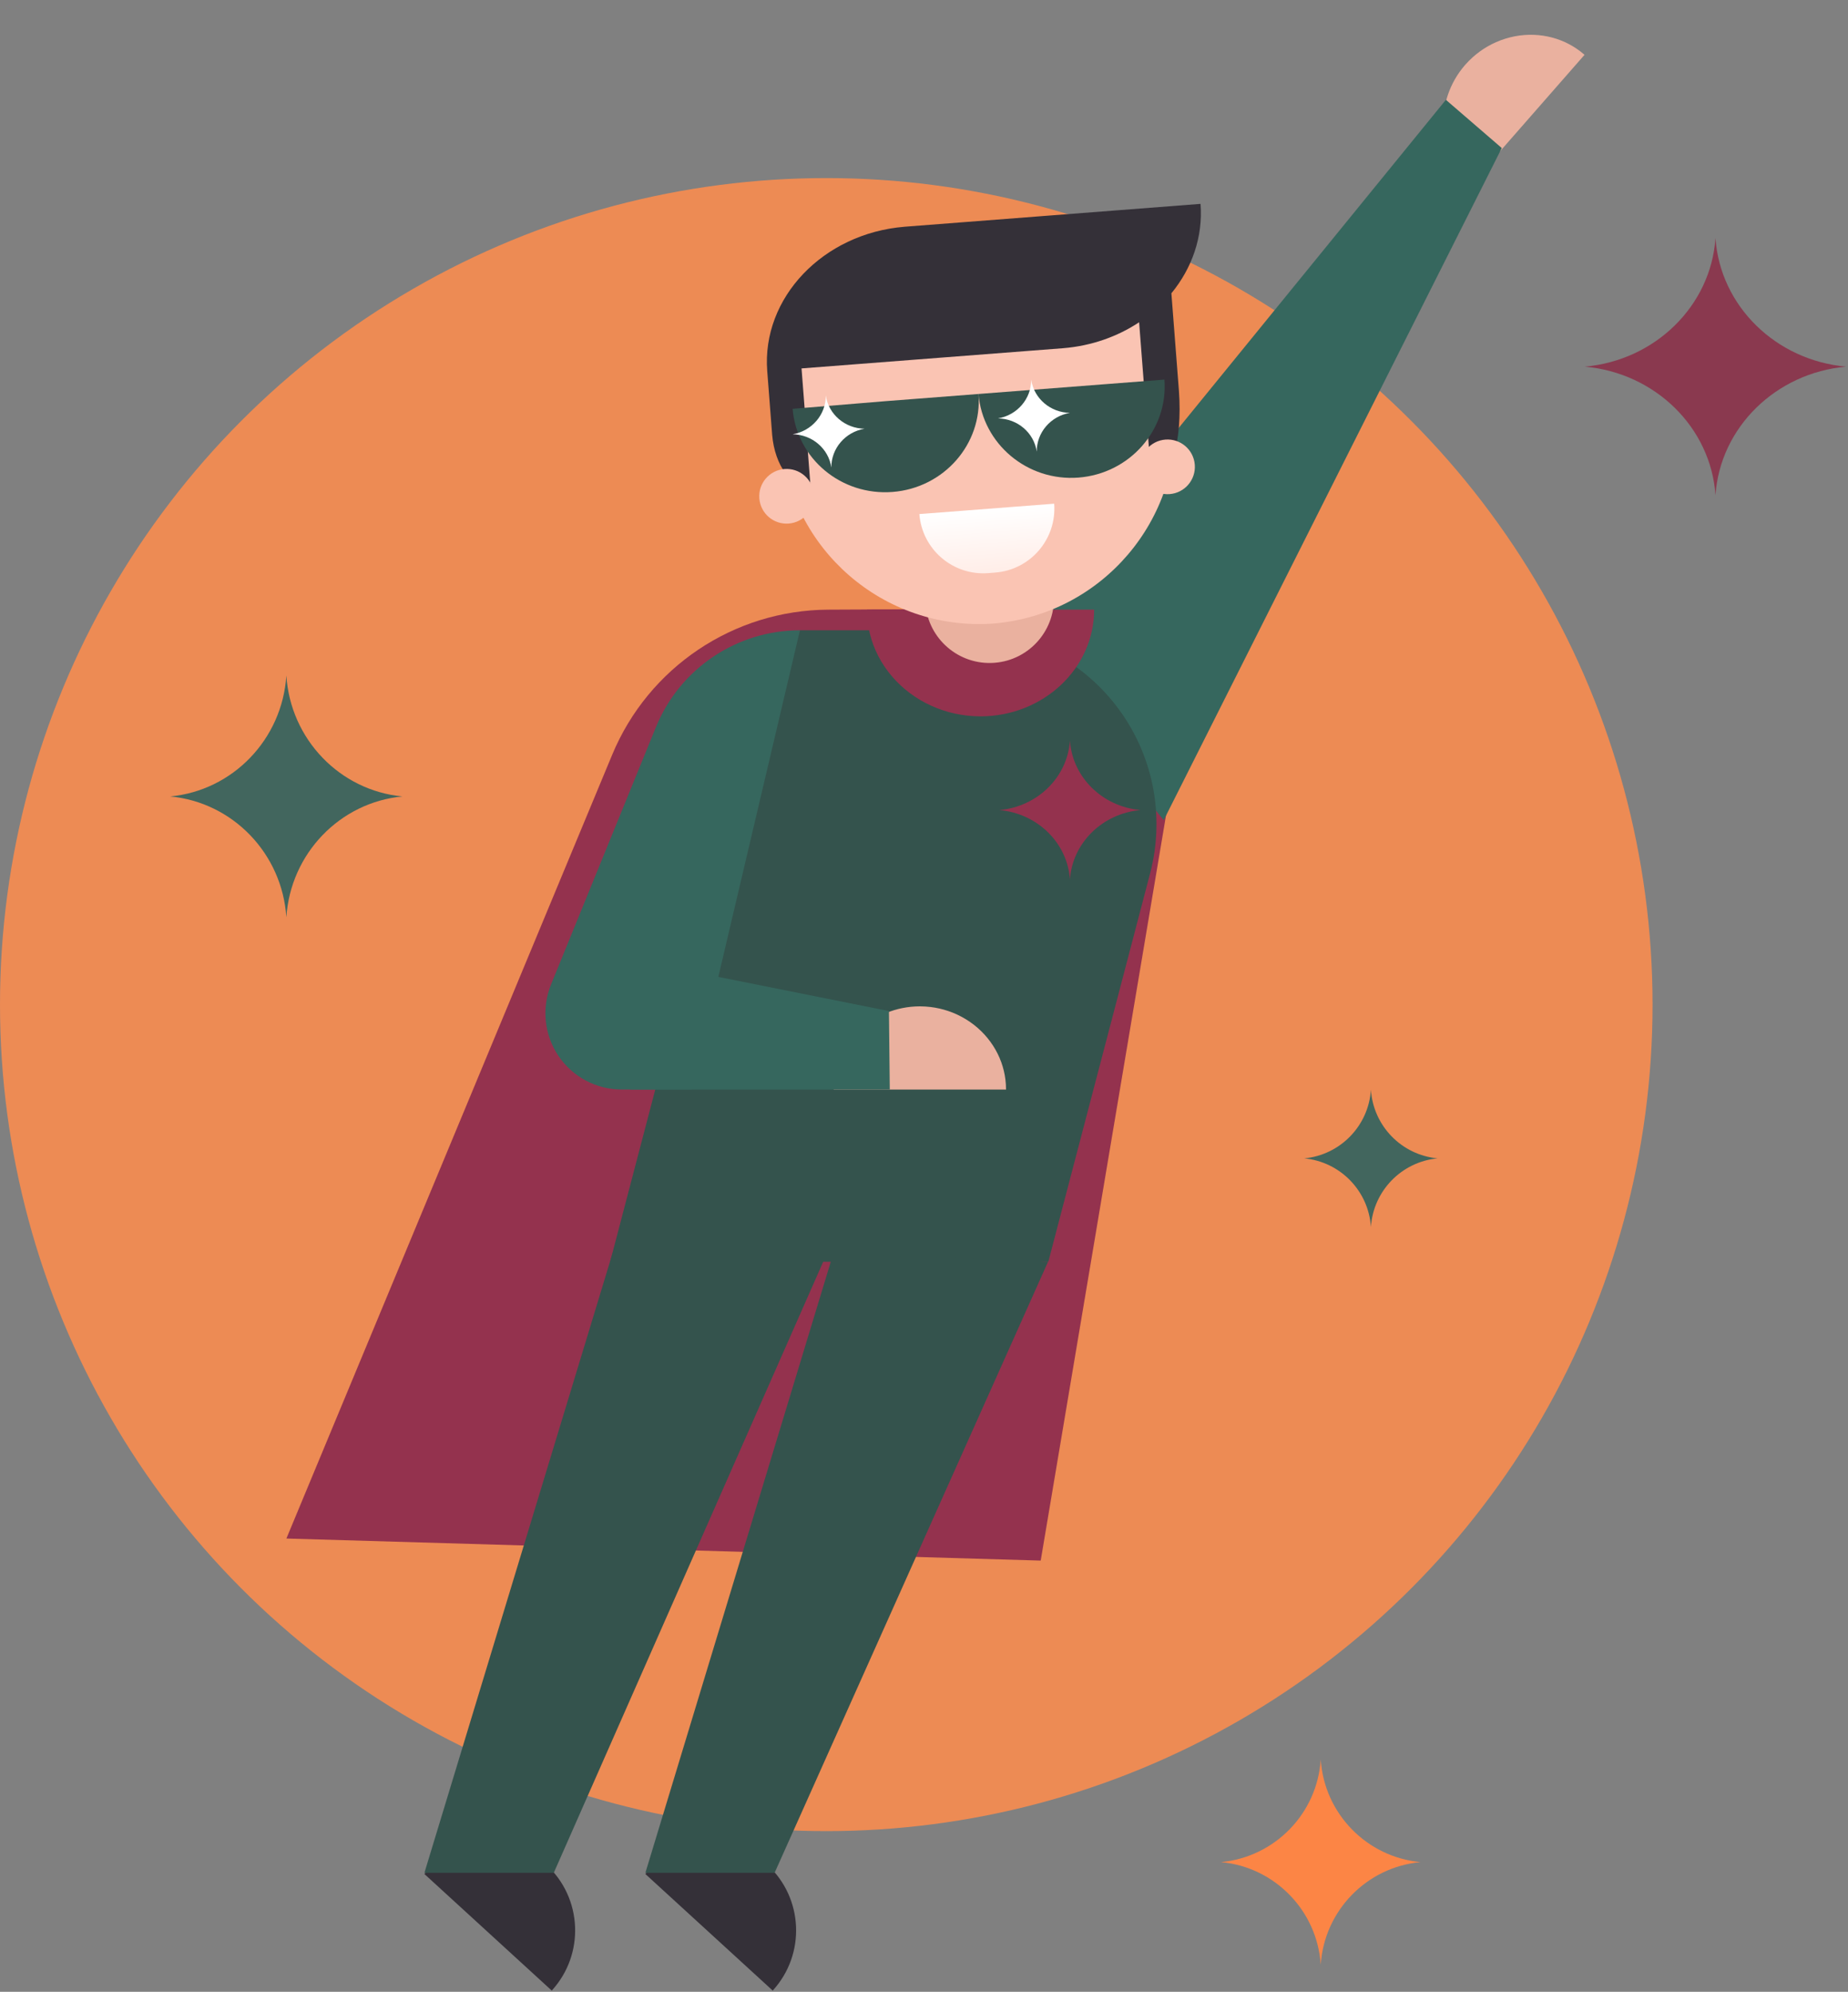
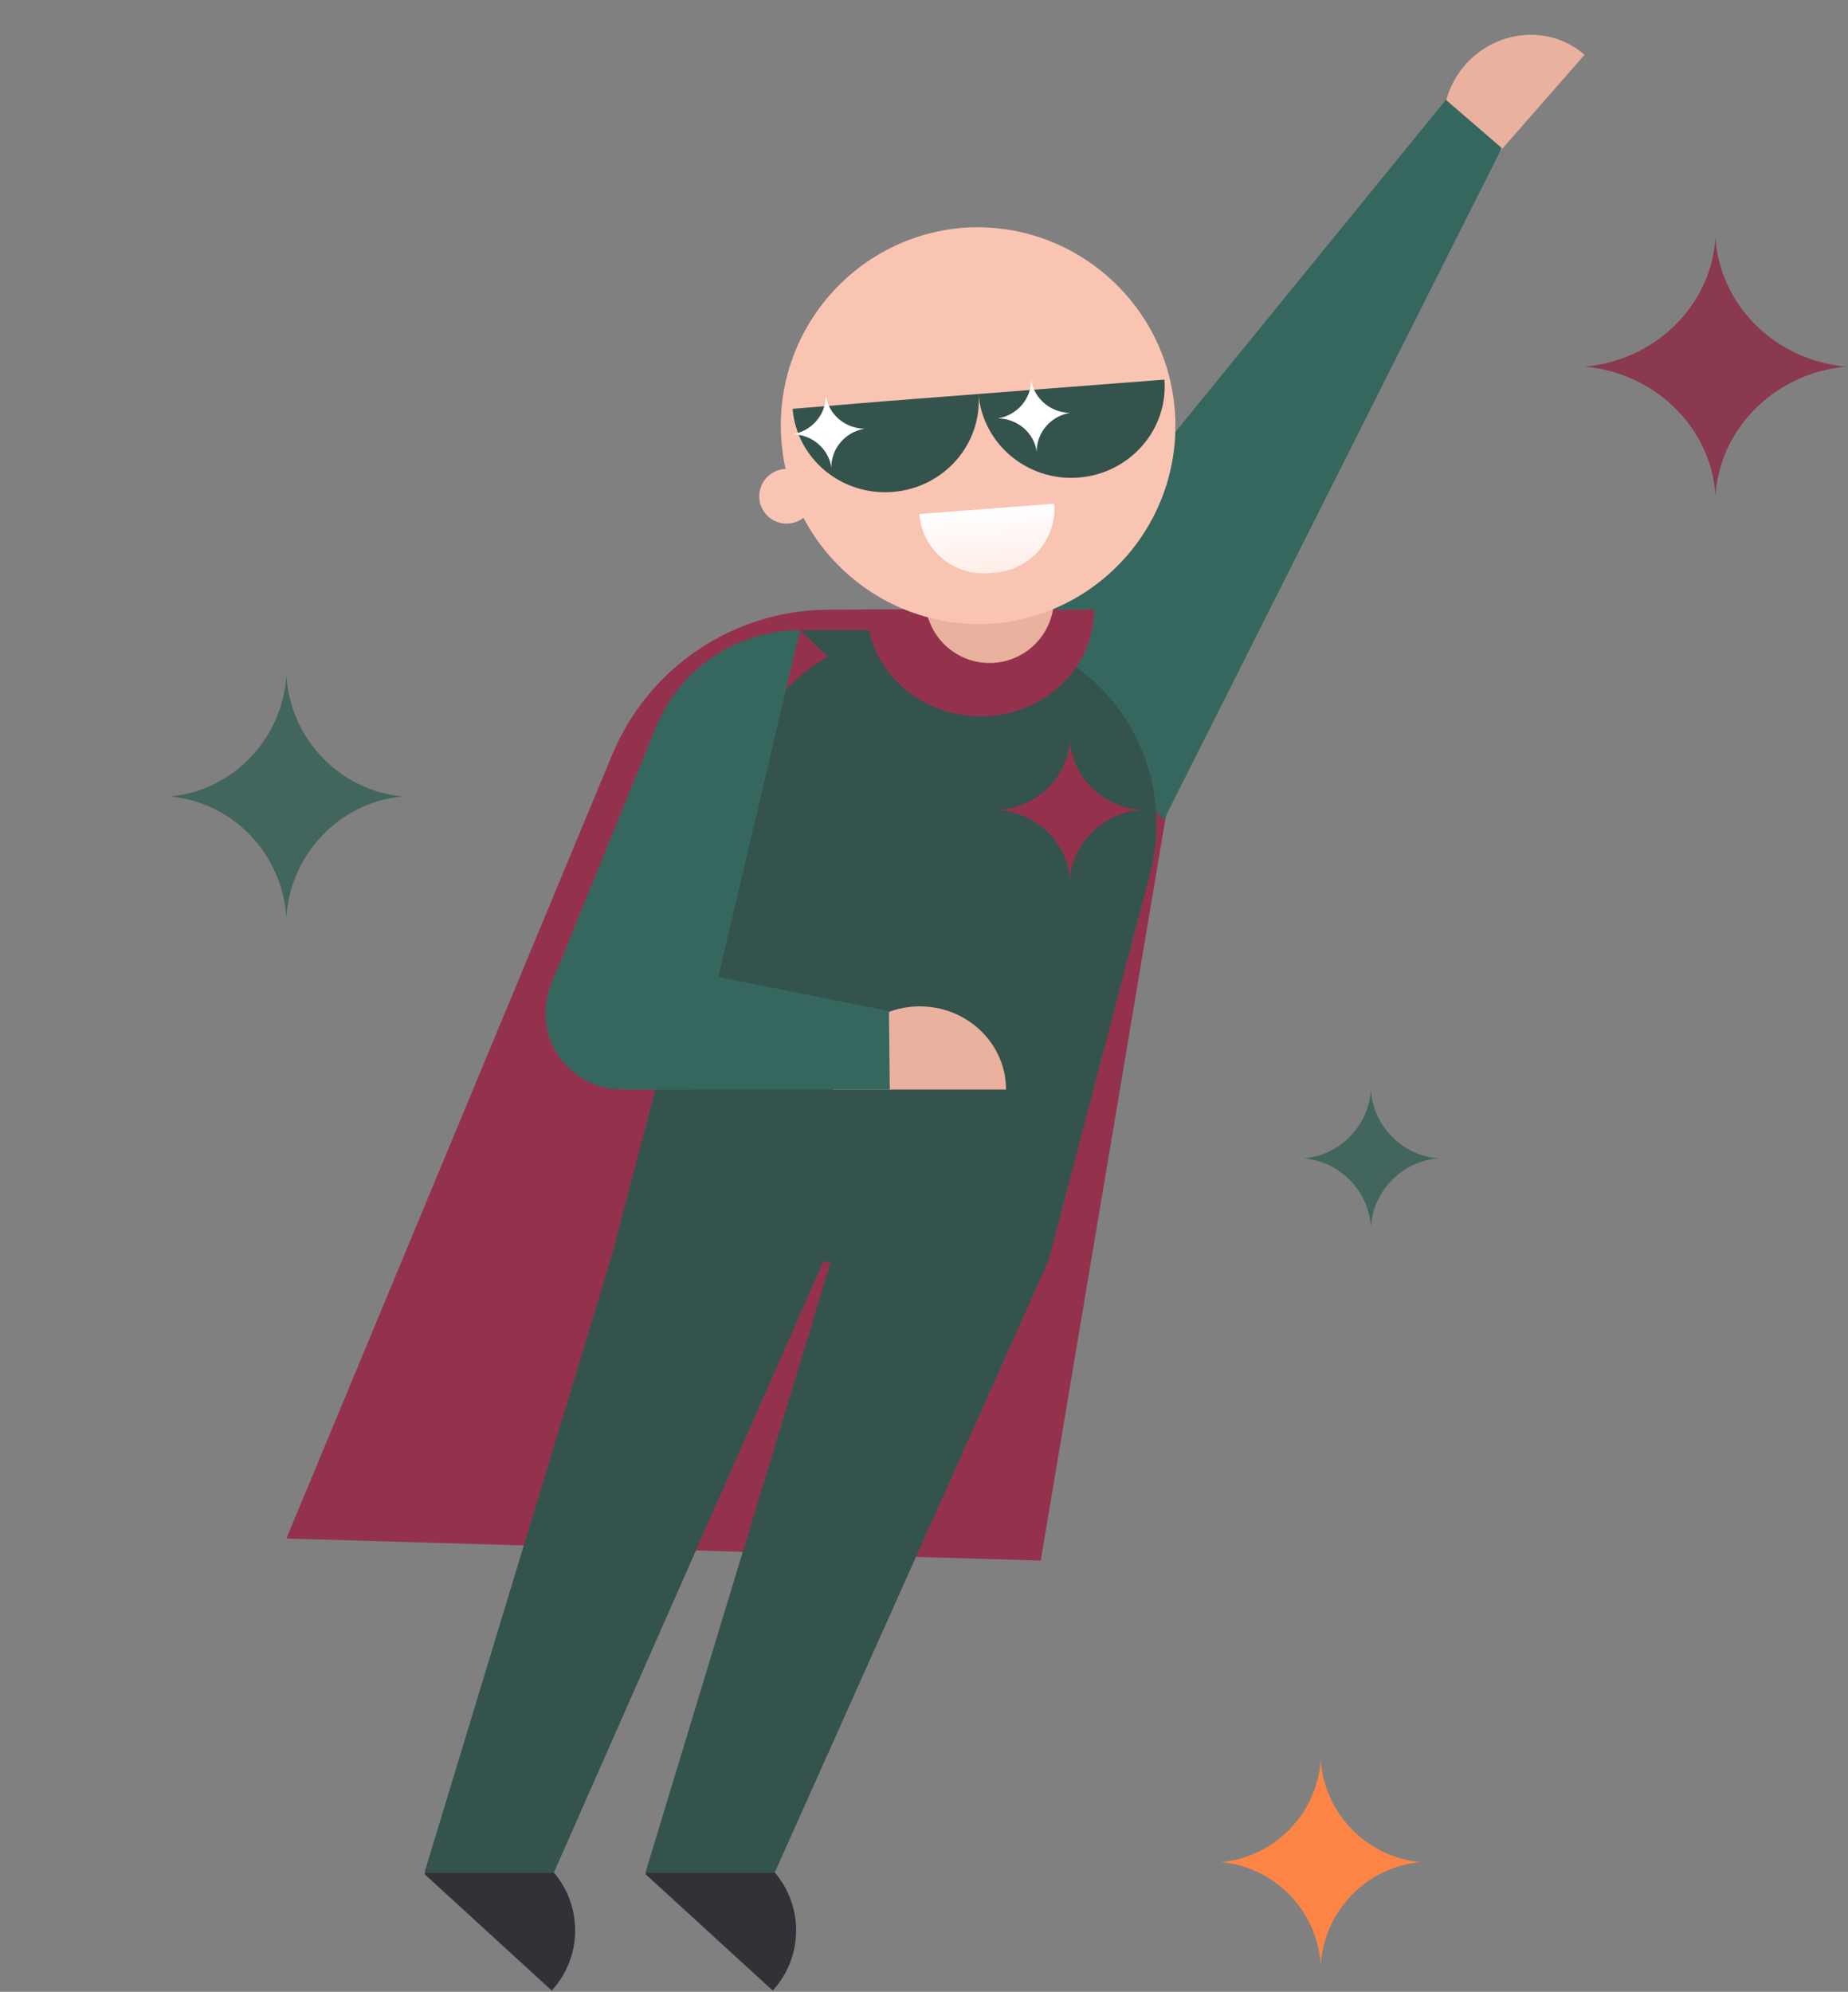
<svg xmlns="http://www.w3.org/2000/svg" width="955" height="1029" viewBox="0 0 955 1029" fill="none">
  <rect x="0" y="0" width="955" height="1029" fill="#808080" stroke="none" />
-   <circle cx="427" cy="519" r="427" fill="#ED8B54" />
  <path fill-rule="evenodd" clip-rule="evenodd" d="M620.595 314.065C620.595 314.065 508.681 314.586 428.106 314.961C379.184 315.189 335.163 344.709 316.38 389.881C260.359 524.607 148 794.831 148 794.831L537.812 806.234L620.595 314.065Z" fill="#94324E" />
  <path d="M818.848 28.319L760.152 95.327C742.345 79.729 741 52.123 757.105 33.578L757.171 33.504L757.236 33.429L757.297 33.362C758.496 32.014 759.767 30.731 761.112 29.529C763.417 27.468 765.928 25.64 768.591 24.09C774.473 20.663 781.08 18.607 787.766 18.097C794.234 17.604 800.74 18.561 806.687 20.903C809.473 21.998 812.131 23.393 814.607 25.058C816.089 26.053 817.504 27.145 818.848 28.319Z" fill="#EAB19F" />
  <path fill-rule="evenodd" clip-rule="evenodd" d="M522.573 327.343L601.38 423.71L776.078 76.481L747.198 51.566L522.573 327.343Z" fill="#36675E" />
  <path fill-rule="evenodd" clip-rule="evenodd" d="M594.37 451.123C602.237 421.108 595.745 389.136 576.789 364.578C557.834 340.008 528.558 325.62 497.531 325.62C490.939 325.62 484.424 325.62 478.079 325.62C432.566 325.62 392.781 356.317 381.24 400.341C355.99 496.65 315.301 651.865 315.301 651.865H541.741C541.741 651.865 570.266 543.062 594.37 451.123Z" fill="#34534D" />
-   <path fill-rule="evenodd" clip-rule="evenodd" d="M487.256 325.62H413.403L382.574 398.802L487.256 394.981V325.62Z" fill="#34534D" />
+   <path fill-rule="evenodd" clip-rule="evenodd" d="M487.256 325.62H413.403L487.256 394.981V325.62Z" fill="#34534D" />
  <path d="M519.893 562.878H430.813C430.813 539.205 450.692 520.005 475.254 519.9H475.353H475.452L475.544 519.902C477.347 519.915 479.15 520.026 480.94 520.245C484.009 520.622 487.039 521.306 489.959 522.287C496.413 524.453 502.313 528.069 507.102 532.763C511.735 537.303 515.302 542.827 517.459 548.844C518.471 551.662 519.173 554.58 519.552 557.539C519.78 559.31 519.891 561.094 519.893 562.878Z" fill="#EAB19F" />
  <path fill-rule="evenodd" clip-rule="evenodd" d="M325.69 562.88L352.121 500.865L459.382 522.335L459.818 562.88H325.69Z" fill="#36675E" />
  <path fill-rule="evenodd" clip-rule="evenodd" d="M285.133 1028.38C302.315 1009.6 301.022 980.459 282.252 963.284C266.165 948.565 250.422 934.16 250.422 934.16L219.318 968.153L285.133 1028.38Z" fill="#343038" />
  <path fill-rule="evenodd" clip-rule="evenodd" d="M399.326 1028.38C416.508 1009.6 415.215 980.459 396.445 963.284C380.358 948.565 364.615 934.16 364.615 934.16L333.511 968.153L399.326 1028.38Z" fill="#343038" />
  <path fill-rule="evenodd" clip-rule="evenodd" d="M427.403 647.339H316.577L219.327 967.533H286.18L427.403 647.339Z" fill="#34534D" />
  <path fill-rule="evenodd" clip-rule="evenodd" d="M541.589 651.87L430.694 647.339L333.52 967.533H400.297L541.589 651.87Z" fill="#34534D" />
  <path fill-rule="evenodd" clip-rule="evenodd" d="M413.389 325.618C380.72 325.618 351.304 345.413 338.96 375.664C323.077 414.605 301.074 468.568 284.778 508.573C279.819 520.715 281.24 534.569 288.548 545.439C295.883 556.336 308.15 562.874 321.269 562.874H357.502L413.389 325.618Z" fill="#36675E" />
  <path d="M448.027 314.942H506.592H565.419C565.419 345.313 539.223 369.951 506.854 370.085H506.709H506.592H506.473C504.219 370.063 501.969 369.938 499.73 369.684C495.499 369.204 491.325 368.293 487.305 366.968C479.033 364.235 471.457 359.746 465.257 353.935C459.057 348.124 454.267 341.022 451.353 333.268C449.896 329.392 448.909 325.359 448.41 321.275C448.154 319.173 448.034 317.058 448.027 314.942Z" fill="#94324E" />
  <path d="M544.559 306.68C545.975 324.999 532.272 340.998 513.952 342.413C495.633 343.829 479.635 330.124 478.22 311.805C476.805 293.487 490.508 277.49 508.826 276.074C527.147 274.659 543.144 288.362 544.559 306.68Z" fill="#EAB19F" />
  <path d="M403.763 227.102C399.824 171.31 441.334 122.659 496.983 117.724L496.982 117.719L498.168 117.627L498.168 117.632C554.126 113.948 602.775 155.989 607.106 212.052L607.157 212.711C611.123 268.501 569.612 317.151 513.964 322.087L513.964 322.092L512.779 322.184L512.778 322.178C456.795 325.865 408.145 283.824 403.814 227.758L403.763 227.102Z" fill="#FAC4B3" />
-   <path d="M588.668 166.496C577.533 173.871 564.108 178.693 549.421 179.886L472.783 185.807L396.488 191.701C393.566 153.877 425.32 120.563 467.478 117.139L467.818 117.112L543.773 111.244L620.411 105.324C621.732 122.425 615.962 138.607 605.345 151.521L609.254 202.109L609.251 202.109C611.154 227.841 604.913 249.603 595.21 250.353L591.588 203.474L591.525 203.479L588.668 166.496ZM416.702 223.322L418.908 251.872C409.204 252.621 400.334 240.346 399.039 224.687L399.037 224.687L396.488 191.701L414.217 190.331L416.765 223.317L416.702 223.322Z" fill="#343038" />
  <path d="M420.573 255.305C421.174 263.084 415.356 269.877 407.576 270.478C399.797 271.079 393.002 265.261 392.401 257.481C391.8 249.702 397.621 242.907 405.4 242.306C413.179 241.705 419.972 247.526 420.573 255.305Z" fill="#FAC4B3" />
-   <path d="M617.439 240.096C618.04 247.875 612.221 254.668 604.44 255.269C596.663 255.87 589.868 250.051 589.267 242.272C588.666 234.493 594.486 227.698 602.264 227.097C610.045 226.496 616.838 232.316 617.439 240.096Z" fill="#FAC4B3" />
  <path d="M476.265 235.554C476.555 239.303 473.75 242.577 470.001 242.867C466.253 243.156 462.978 240.352 462.689 236.603C462.399 232.854 465.204 229.58 468.952 229.29C472.701 229.001 475.975 231.805 476.265 235.554Z" fill="#34534D" />
  <path d="M551.522 229.74C551.812 233.489 549.007 236.763 545.259 237.053C541.51 237.342 538.236 234.538 537.946 230.789C537.656 227.04 540.461 223.766 544.21 223.476C547.959 223.186 551.233 225.991 551.522 229.74Z" fill="#34534D" />
  <path d="M475.104 265.581C476.501 283.824 492.452 297.513 510.717 296.088L514.289 295.803C532.533 294.407 546.172 278.462 544.775 260.219L475.104 265.581Z" fill="url(#paint0_linear_2_287)" />
-   <path d="M484.921 217.454L483.398 221.32L484.921 217.454ZM483.398 221.32L484.215 221.643L487.261 213.908L486.445 213.588L483.398 221.32ZM443.736 231.242C453.479 219.799 469.416 215.812 483.398 221.32L486.445 213.588C469.157 206.776 449.453 211.707 437.408 225.856L443.736 231.242Z" fill="#333037" />
  <path d="M525.136 214.347L527.234 217.934L525.136 214.347ZM527.234 217.934L526.475 218.378L522.278 211.203L523.036 210.761L527.234 217.934ZM567.95 221.646C556.565 211.835 540.204 210.343 527.234 217.934L523.036 210.761C539.073 201.375 559.3 203.22 573.373 215.351L567.95 221.646Z" fill="#333037" />
  <path fill-rule="evenodd" clip-rule="evenodd" d="M505.664 203.538C507.802 229.337 530.901 248.771 557.321 246.73C583.848 244.681 603.749 222.015 601.748 196.115L505.664 203.538Z" fill="#34534D" />
  <path fill-rule="evenodd" clip-rule="evenodd" d="M409.604 211.212C411.741 237.011 434.821 256.194 461.241 254.153C487.768 252.104 507.669 229.438 505.668 203.538L457.617 207.25L409.604 211.212Z" fill="#34534D" />
  <path d="M429.624 241.535C428.208 231.769 419.675 224.496 409.597 224.36C419.534 222.677 426.849 214.179 426.748 204.312C428.164 214.077 436.697 221.351 446.775 221.487C436.837 223.17 429.523 231.668 429.624 241.535Z" fill="white" />
  <path d="M535.766 233.334C534.35 223.569 525.816 216.296 515.739 216.16C525.676 214.477 532.991 205.979 532.89 196.112C534.305 205.877 542.839 213.151 552.917 213.287C542.979 214.97 535.664 223.468 535.766 233.334Z" fill="white" />
  <path d="M552.918 454.345C551.63 435.439 536.099 420.254 516.485 418.5C536.099 416.75 551.63 401.561 552.918 382.659C554.206 401.561 569.737 416.75 589.351 418.5C569.737 420.254 554.206 435.442 552.918 454.345Z" fill="#94324E" />
  <path d="M682.521 1015C680.7 987.047 658.736 964.591 631 962.001C658.736 959.41 680.7 936.953 682.521 909C684.342 936.953 706.304 959.41 734.042 962.001C706.304 964.591 684.342 987.047 682.521 1015Z" fill="#FC8545" />
  <path d="M708.453 633.883C707.235 615.191 692.547 600.175 674 598.442C692.547 596.71 707.235 581.693 708.453 563C709.67 581.693 724.357 596.71 742.905 598.442C724.357 600.175 709.67 615.191 708.453 633.883Z" fill="#42665E" />
  <path d="M886.515 255.843C884.128 220.809 855.348 192.668 819 189.419C855.348 186.175 884.128 158.029 886.515 123C888.902 158.029 917.682 186.175 954.03 189.419C917.682 192.668 888.902 220.814 886.515 255.843Z" fill="#8A394F" />
  <path d="M147.978 473.923C145.857 440.978 120.29 414.515 88 411.459C120.29 408.408 145.857 381.941 147.978 349C150.098 381.941 175.665 408.408 207.955 411.459C175.665 414.515 150.098 440.983 147.978 473.923Z" fill="#42665E" />
  <defs>
    <linearGradient id="paint0_linear_2_287" x1="512.22" y1="298.219" x2="509.493" y2="262.927" gradientUnits="userSpaceOnUse">
      <stop stop-color="#FFECE6" />
      <stop offset="1" stop-color="white" />
    </linearGradient>
  </defs>
</svg>